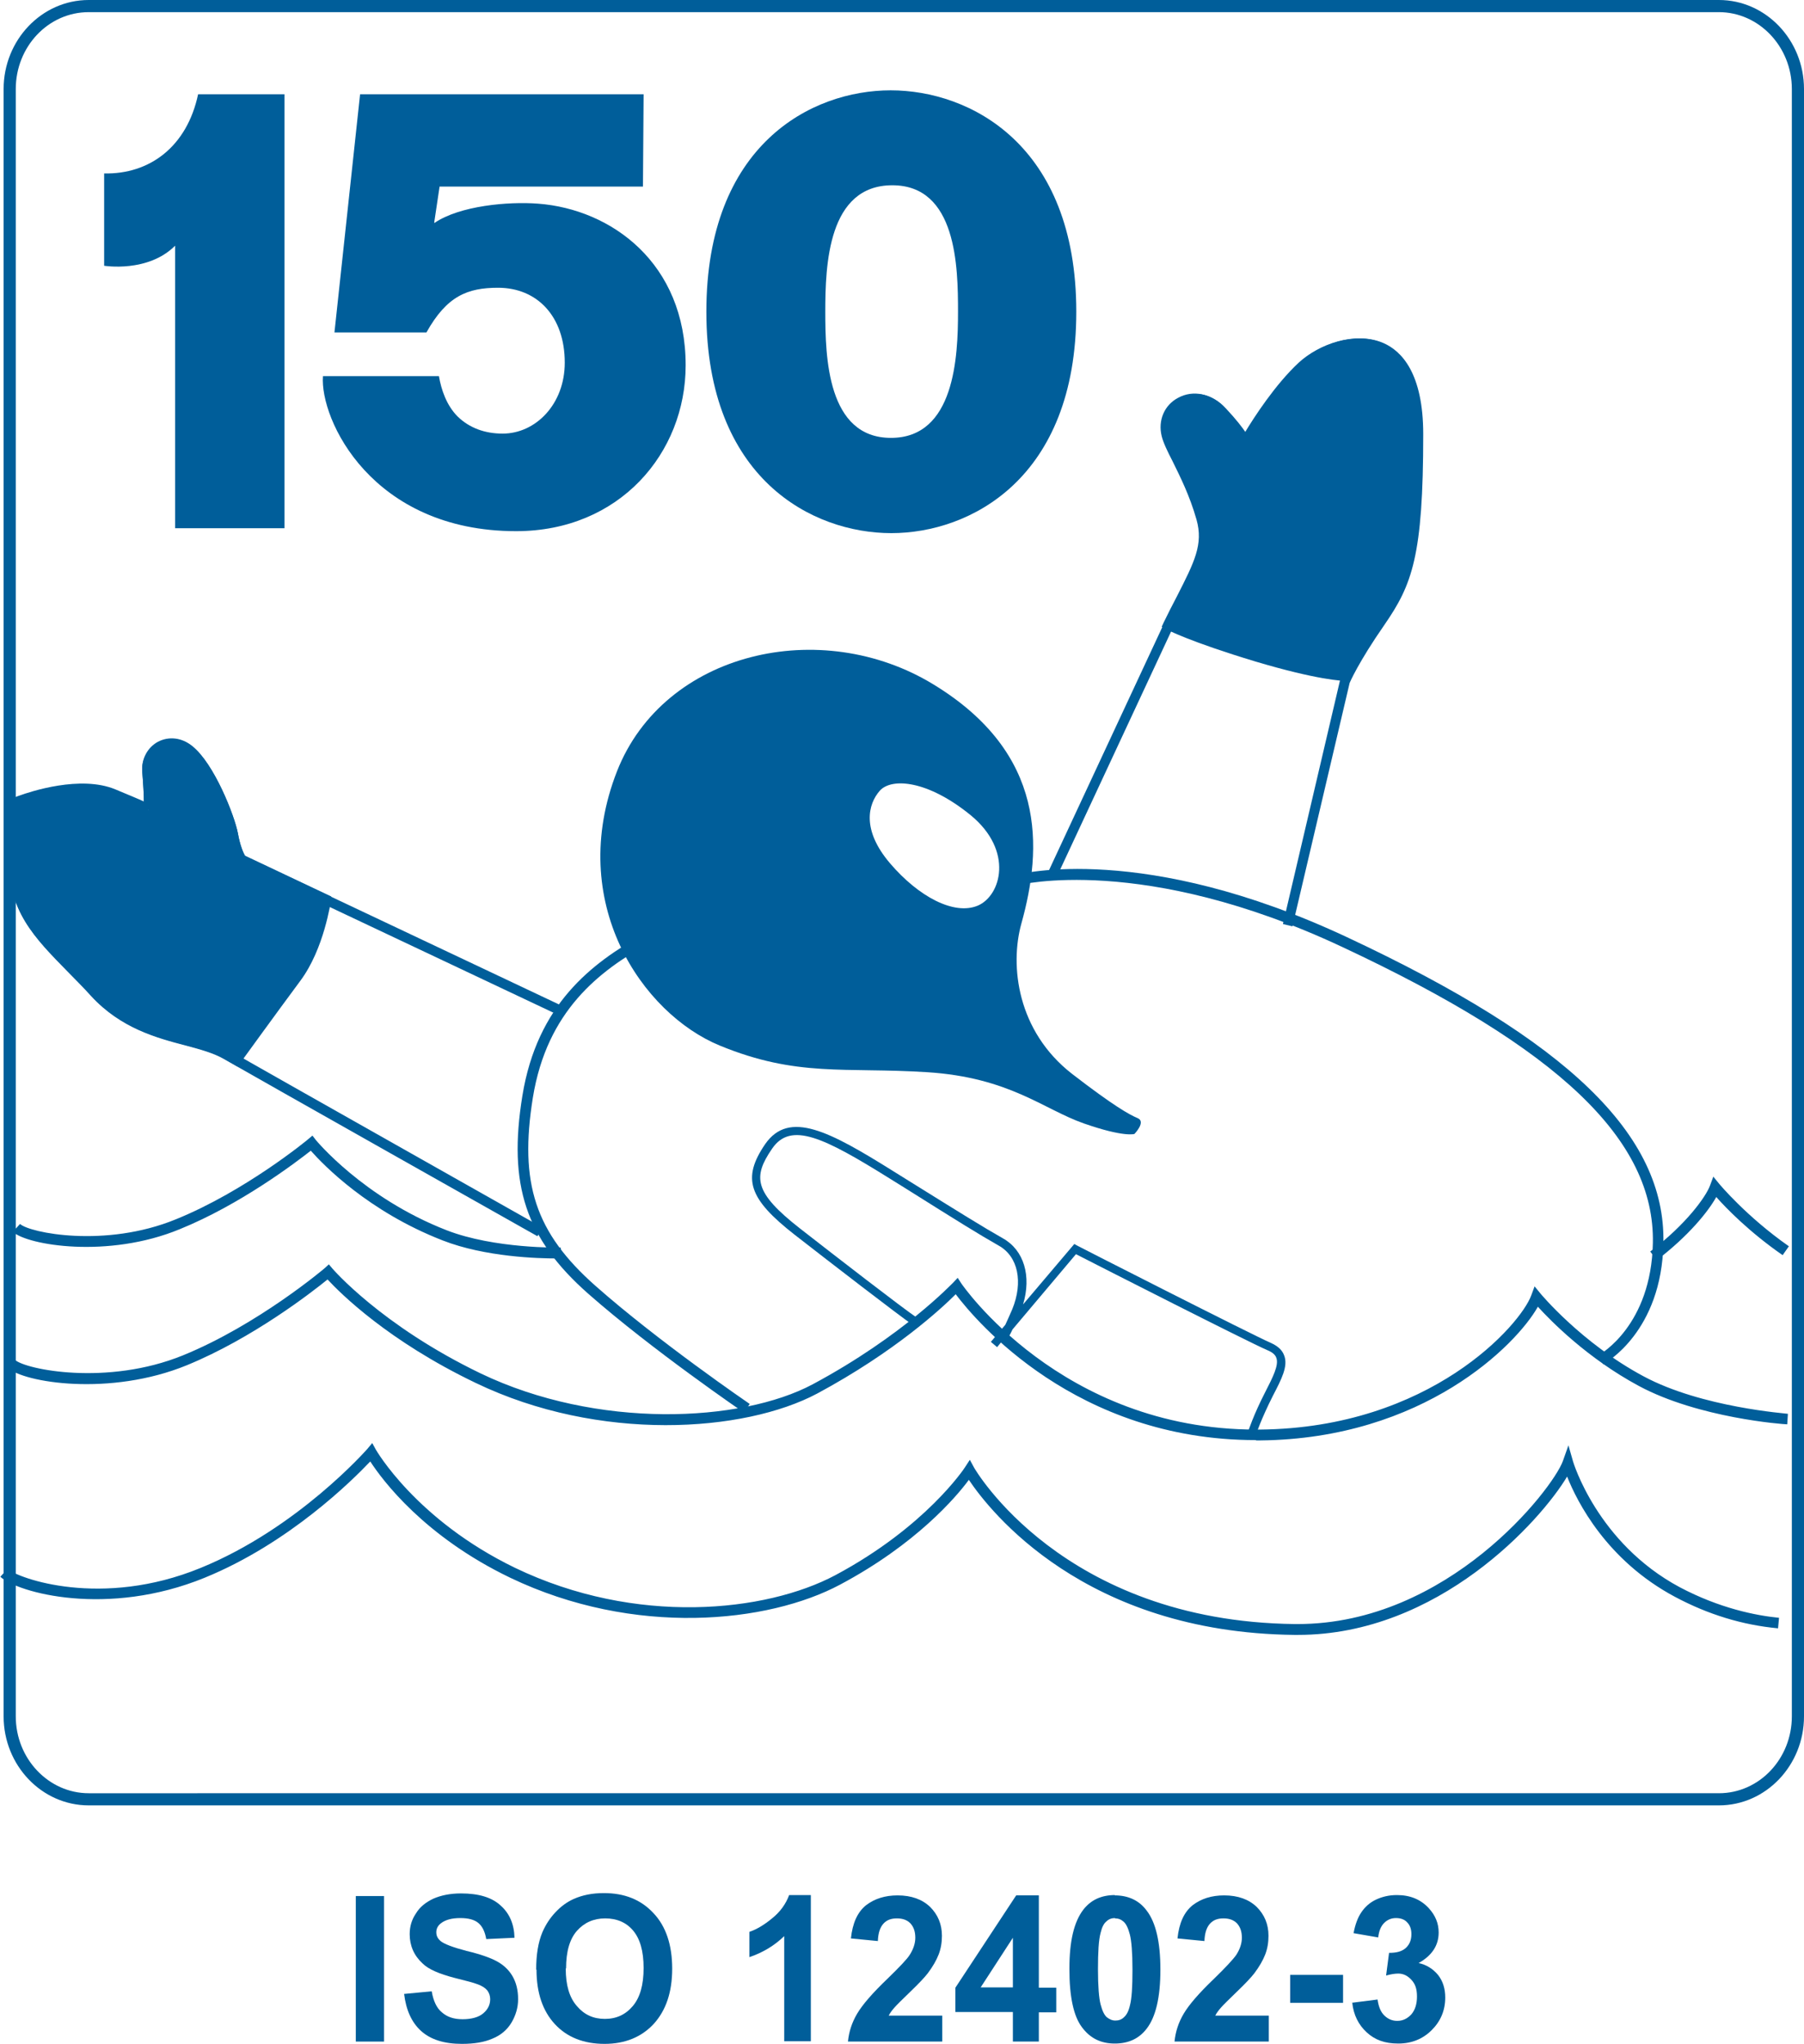
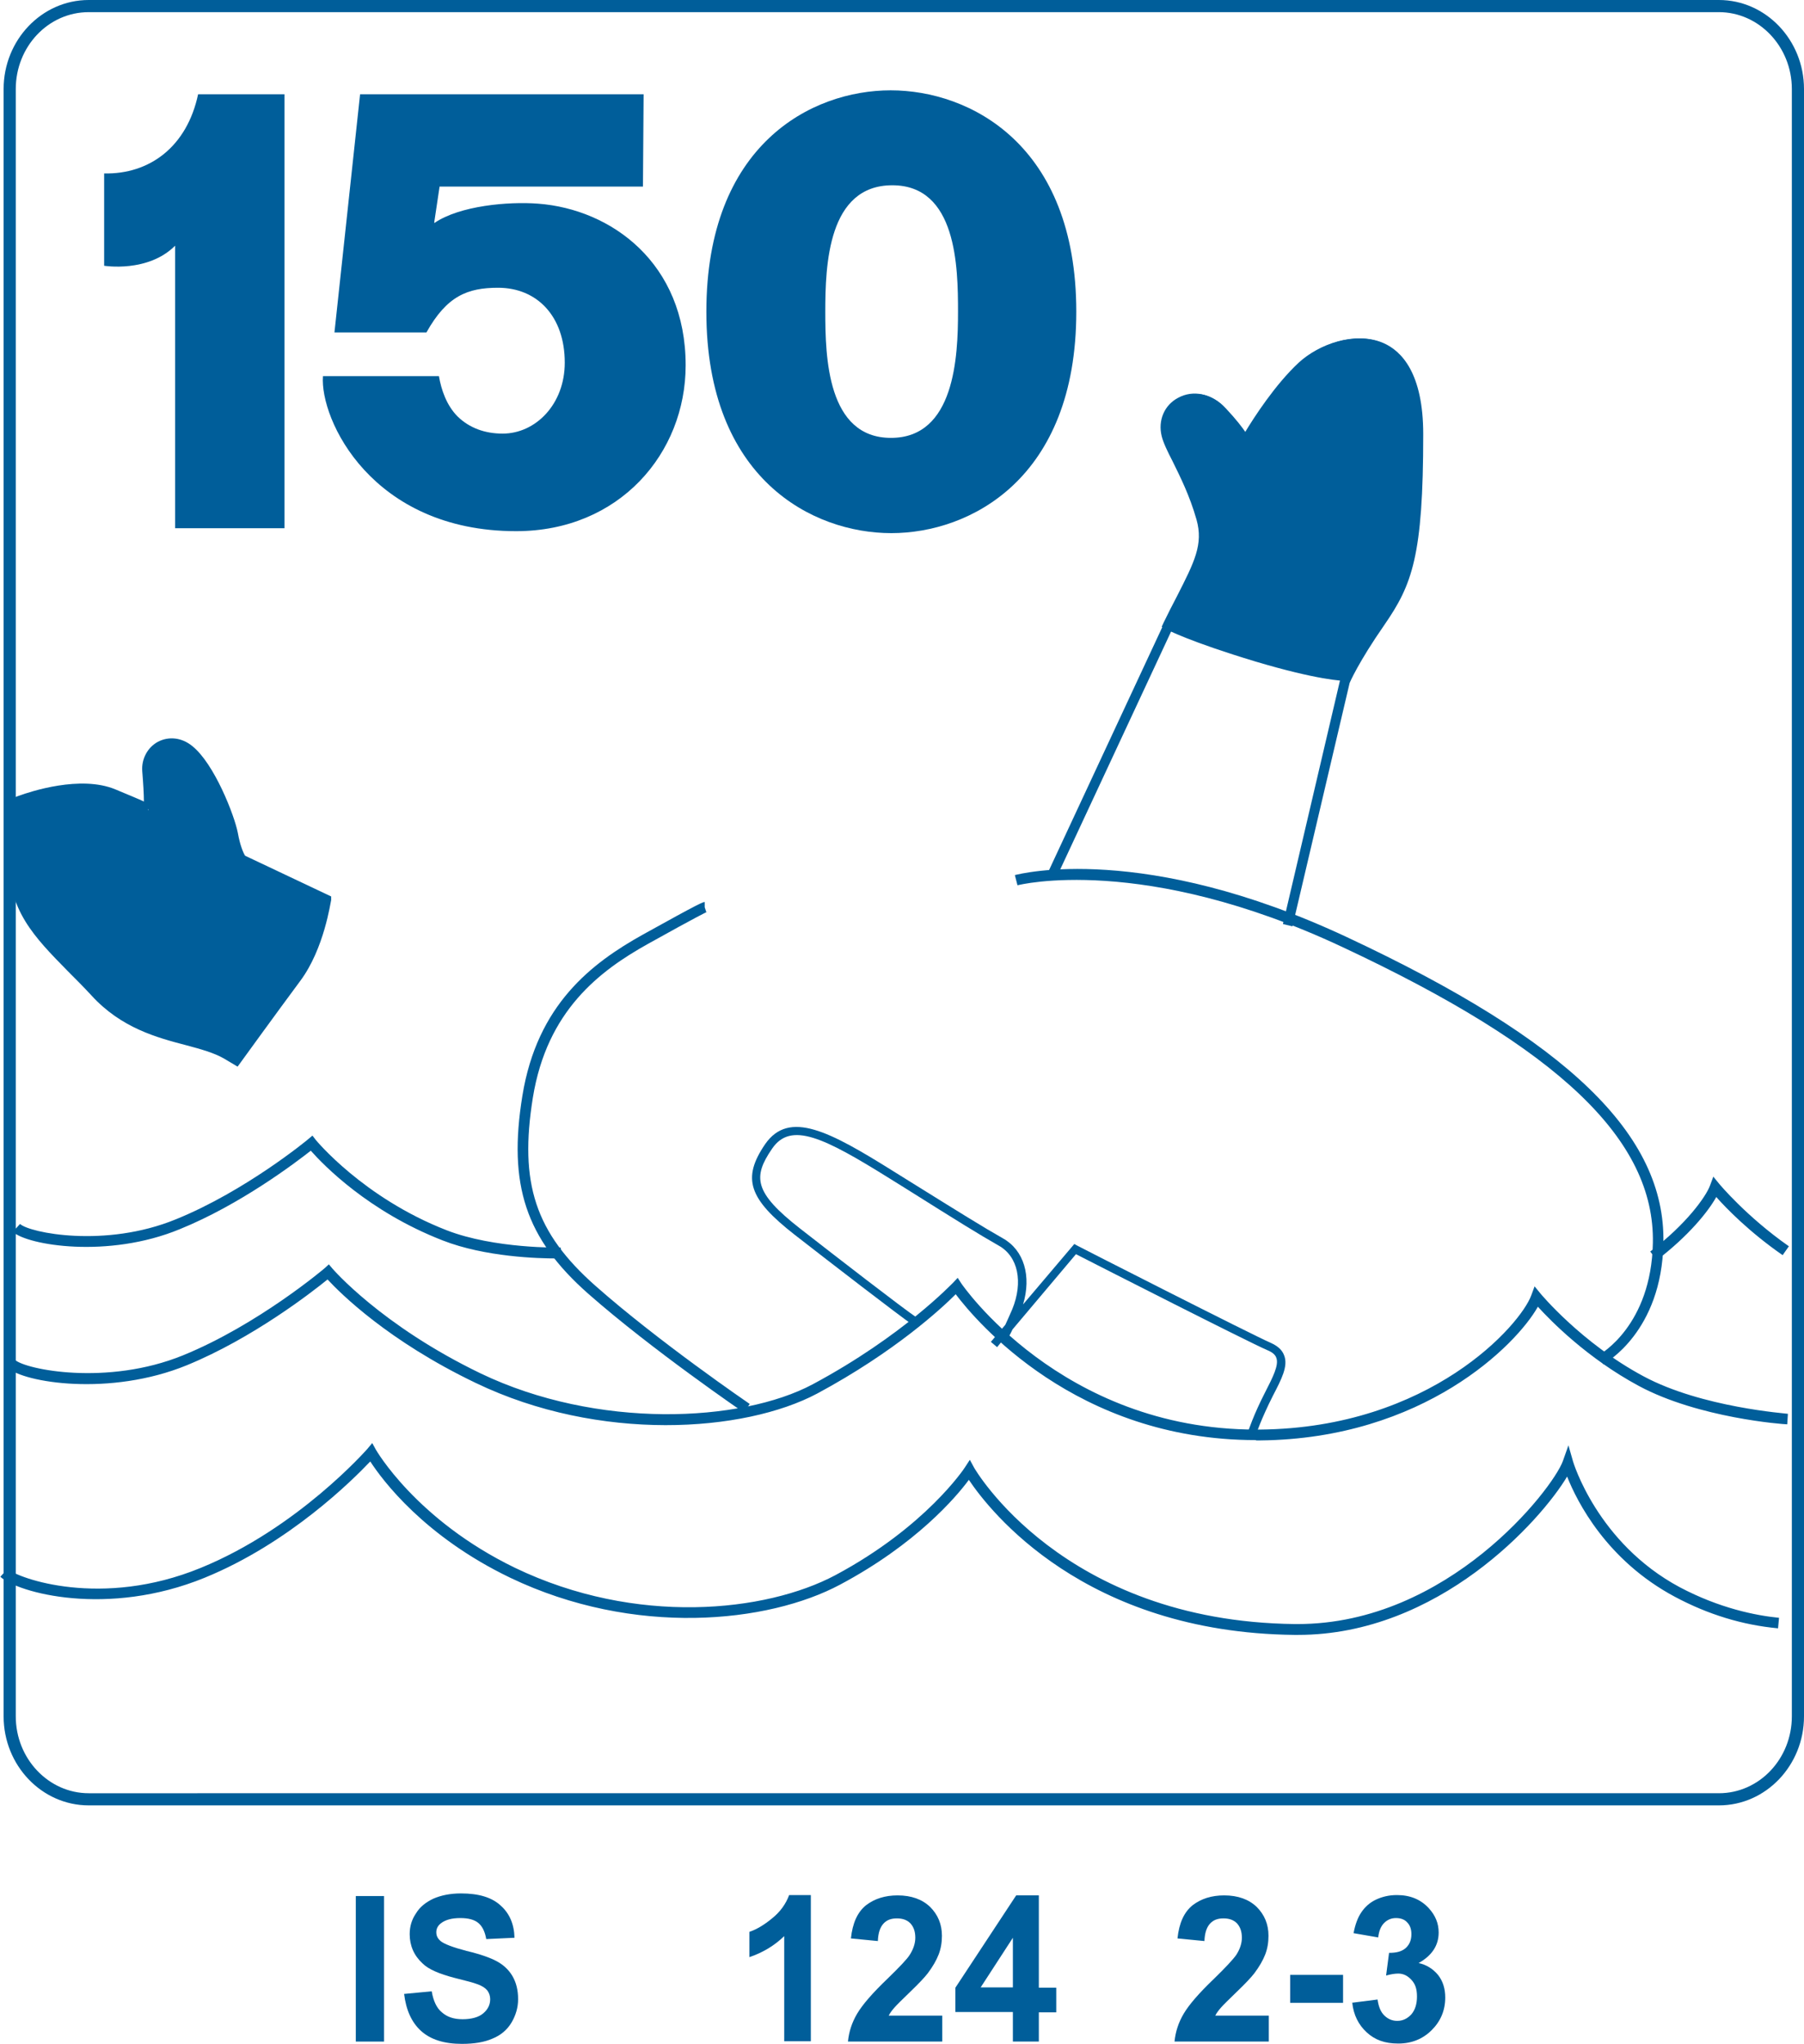
<svg xmlns="http://www.w3.org/2000/svg" id="Livello_2" viewBox="0 0 54.91 62.22">
  <defs>
    <style>.cls-1,.cls-2{fill:#005e9a;}.cls-2{fill-rule:evenodd;}</style>
  </defs>
  <g id="Livello_1-2">
    <path class="cls-1" d="M52.32,54.96H2.7c-1.43,0-2.59-1.22-2.59-2.71V2.71C.11,1.22,1.27,0,2.7,0H52.32c1.43,0,2.59,1.22,2.59,2.71V52.25c0,1.49-1.16,2.71-2.59,2.71M2.7,.37C1.47,.37,.48,1.42,.48,2.71V52.25c0,1.29,1,2.34,2.22,2.34H52.32c1.23,0,2.22-1.05,2.22-2.34V2.71c0-1.29-1-2.34-2.22-2.34H2.7Z" />
    <path class="cls-1" d="M39.49,49.77h-.09c-6.4-.07-9.28-3.78-9.91-4.72-.39,.53-1.61,1.96-3.92,3.19-2.19,1.17-6.26,1.6-10.04-.21-2.62-1.26-3.89-2.97-4.26-3.54-.54,.57-2.47,2.49-5.04,3.54-2.96,1.21-5.69,.46-6.22-.03l.22-.24c.32,.29,2.86,1.21,5.88-.03,2.96-1.21,5.05-3.6,5.07-3.62l.15-.18,.11,.2s1.22,2.14,4.24,3.6c3.68,1.77,7.63,1.35,9.75,.22,2.75-1.47,3.93-3.26,3.94-3.28l.15-.23,.13,.24s2.67,4.68,9.76,4.76c.03,0,.06,0,.09,0,4.58,0,7.76-4.11,8.07-4.96l.17-.48,.14,.49s.73,2.48,3.25,3.83c1.21,.64,2.31,.86,3.02,.93l-.03,.32c-1.08-.1-2.13-.42-3.14-.96-2.08-1.11-2.98-2.9-3.28-3.66-.8,1.34-3.91,4.82-8.19,4.82m-1.29-5.93c-5.47,0-8.51-3.62-9.13-4.44-.43,.43-1.85,1.75-4.21,3.02-2.23,1.19-6.64,1.49-10.4-.32-2.67-1.28-4.12-2.73-4.51-3.15-.48,.39-2.28,1.79-4.28,2.61-2.34,.96-4.97,.53-5.45,.08l.22-.24c.32,.29,2.8,.8,5.11-.14,2.28-.93,4.3-2.64,4.32-2.66l.12-.11,.11,.13s1.48,1.73,4.51,3.19c3.54,1.7,7.92,1.5,10.11,.33,2.76-1.48,4.25-3.08,4.27-3.09l.14-.15,.11,.17s3.02,4.45,8.97,4.45h.12c5.19-.05,7.94-3.2,8.26-4.09l.1-.27,.18,.22s1.25,1.51,3.14,2.52c1.77,.95,4.37,1.13,4.39,1.14l-.02,.32c-.11,0-2.7-.19-4.52-1.17-1.56-.84-2.67-1.97-3.07-2.41-.65,1.16-3.48,4.02-8.45,4.07-.04,0-.08,0-.12,0m12.19-5.49l-.2-.26c1.1-.83,1.7-1.68,1.82-2.01l.1-.27,.18,.22s.82,.99,2.12,1.9l-.19,.27c-1.01-.7-1.72-1.43-2.02-1.77-.25,.45-.85,1.19-1.82,1.93m-33.5-.06c-.51,0-2.15-.04-3.45-.55-2.26-.88-3.63-2.3-4.01-2.73-.46,.36-2.14,1.64-3.99,2.39-2.18,.9-4.63,.49-5.08,.08l.22-.24c.29,.27,2.59,.74,4.74-.14,2.12-.86,4.01-2.42,4.03-2.44l.13-.11,.1,.13s1.44,1.76,3.98,2.75c1.46,.57,3.46,.53,3.48,.53v.32s-.06,0-.14,0" />
    <path class="cls-1" d="M38.23,43.66l-.24-.08s.16-.5,.52-1.2c.23-.45,.42-.82,.34-1.04-.03-.1-.13-.18-.28-.24-.58-.25-5.1-2.55-5.82-2.92l-1.93,2.29c-.17,.36-.22,.37-.28,.37h-.05s-.14,.17-.14,.17l-.19-.16,.44-.52c.05-.11,.12-.26,.21-.47,.34-.83,.18-1.61-.41-1.94-.6-.34-1.29-.77-2.8-1.72l-.53-.33c-1.99-1.24-3-1.74-3.57-.9-.59,.86-.55,1.33,.84,2.42,1.13,.88,3.09,2.4,3.59,2.74l-.14,.21c-.5-.35-2.47-1.87-3.6-2.75-1.41-1.1-1.61-1.72-.9-2.76,.73-1.05,1.96-.39,3.91,.83l.53,.33c1.51,.94,2.2,1.37,2.8,1.71,.64,.36,.87,1.15,.61,2.01l1.56-1.84,.09,.05c.05,.03,5.29,2.7,5.89,2.96,.22,.1,.35,.22,.41,.39,.12,.32-.08,.71-.34,1.21-.36,.71-.52,1.19-.52,1.19" />
    <path class="cls-1" d="M39.34,28.2l-.29-.07,1.74-7.43s.28-.67,1.1-1.85c.8-1.16,1.13-1.99,1.13-5.63,0-1.34-.36-2.21-1.04-2.51-.77-.33-1.76,.12-2.22,.54-.9,.84-1.71,2.27-1.72,2.28l-.16,.29-.11-.32s-.1-.25-.69-.89c-.37-.4-.79-.39-1.06-.25-.3,.16-.44,.49-.35,.84,.04,.17,.16,.41,.31,.7,.22,.45,.53,1.06,.74,1.83,.24,.87-.06,1.47-.62,2.57-.13,.25-.26,.52-.41,.83l-3.49,7.49-.27-.13,3.49-7.49c.15-.31,.29-.59,.42-.83,.54-1.06,.81-1.59,.6-2.35-.21-.73-.5-1.31-.72-1.77-.16-.31-.28-.56-.33-.76-.12-.48,.08-.95,.5-1.17,.46-.25,1.02-.13,1.42,.31,.32,.34,.5,.58,.61,.74,.27-.45,.92-1.46,1.64-2.13,.6-.56,1.7-.96,2.54-.6,.56,.24,1.22,.92,1.22,2.78,0,3.72-.34,4.58-1.18,5.8-.8,1.15-1.06,1.77-1.06,1.77l-1.74,7.41Z" />
    <path class="cls-1" d="M35.57,19.02c.78-1.61,1.29-2.26,1.01-3.24-.35-1.24-.93-2.06-1.05-2.53-.23-.92,.9-1.56,1.67-.73,.63,.69,.72,.94,.72,.94,0,0,.82-1.46,1.74-2.32,.92-.86,3.52-1.59,3.52,2.07s-.34,4.52-1.15,5.71c-.58,.84-.88,1.4-1.01,1.65,0,0-.71,.03-2.74-.58-2.03-.61-2.7-.98-2.7-.98" />
    <path class="cls-1" d="M40.99,20.73c-.13,0-.89-.03-2.77-.59-2.02-.61-2.7-.97-2.73-.99l-.13-.07,.06-.13c.14-.29,.28-.56,.4-.79,.54-1.06,.81-1.59,.6-2.34-.21-.74-.5-1.31-.73-1.78-.16-.31-.28-.56-.33-.76-.12-.48,.08-.95,.5-1.17,.46-.25,1.02-.13,1.42,.31,.32,.34,.5,.59,.61,.75,.27-.45,.92-1.46,1.64-2.13,.61-.56,1.7-.96,2.54-.6,.56,.24,1.22,.92,1.22,2.78,0,3.72-.34,4.58-1.18,5.8-.58,.83-.87,1.38-1,1.63l-.04,.08h-.09s0,0-.02,0m-5.22-1.78c.28,.13,1.04,.45,2.54,.9,1.59,.48,2.36,.56,2.6,.57,.15-.29,.45-.82,.98-1.58,.8-1.16,1.13-1.99,1.13-5.63,0-1.34-.36-2.21-1.05-2.51-.77-.33-1.76,.12-2.22,.54-.9,.84-1.71,2.27-1.72,2.28l-.16,.29-.11-.32s-.1-.25-.69-.89c-.37-.4-.79-.39-1.06-.25-.3,.16-.44,.49-.35,.83,.04,.17,.16,.4,.31,.7,.22,.45,.53,1.06,.74,1.83,.24,.86-.06,1.47-.62,2.56-.1,.2-.21,.41-.33,.65" />
-     <path class="cls-2" d="M34.53,34.52s-.31,.11-1.54-.32c-1.23-.43-2.26-1.4-4.77-1.56-2.51-.16-3.95,.16-6.31-.81-2.36-.97-4.69-4.36-3.13-8.35,1.43-3.64,6.21-4.74,9.64-2.64,3.44,2.1,3.31,4.97,2.67,7.27-.36,1.29-.13,3.28,1.54,4.58,1.27,.98,1.74,1.24,2,1.35,.26,.11-.1,.48-.1,.48m-7.75-10.45c.36-.4,1.46-.32,2.77,.75,1.31,1.08,.92,2.45,.21,2.75-.72,.3-1.8-.27-2.67-1.29-.87-1.02-.67-1.8-.31-2.21" />
-     <path class="cls-1" d="M16.37,37.64c-.09-.05-8.65-4.88-9.57-5.41-.3-.17-.69-.28-1.14-.4-.88-.23-1.98-.52-2.89-1.51-.24-.27-.49-.51-.71-.74-1.02-1.04-1.83-1.86-1.78-3.45,.05-1.81,.13-1.83,.25-1.87h.06c.33-.14,1.86-.65,2.92-.21,.43,.18,.7,.29,.87,.37,0-.22-.02-.55-.05-.92-.03-.37,.16-.72,.48-.9,.33-.18,.72-.13,1.04,.12,.65,.51,1.28,2.09,1.39,2.65,.07,.39,.17,.61,.22,.69l9.75,4.61-.13,.27-9.84-4.65-.02-.04s-.17-.27-.28-.83c-.1-.51-.7-2.01-1.28-2.47-.23-.18-.49-.22-.71-.1-.22,.12-.35,.36-.33,.61,.05,.65,.05,1.19,.05,1.2h-.16s-.09,.11-.09,.11c-.01,0-.13-.08-1.04-.46-.96-.4-2.44,.1-2.72,.2-.02,.11-.07,.47-.1,1.6-.04,1.47,.69,2.21,1.7,3.24,.23,.23,.47,.48,.72,.75,.85,.93,1.86,1.19,2.75,1.43,.45,.12,.89,.24,1.22,.43,.91,.53,9.48,5.36,9.56,5.41l-.15,.26Z" />
    <path class="cls-2" d="M7.19,32.27l-.31-.18c-.92-.54-2.67-.43-4-1.88-1.33-1.45-2.51-2.21-2.46-4.09,.05-1.88,.15-1.72,.15-1.72,0,0,1.74-.69,2.87-.22,1.1,.46,1.08,.48,1.08,.48,0,0,0-.54-.05-1.19-.05-.65,.67-1.13,1.28-.65,.62,.48,1.23,2.02,1.33,2.56,.1,.54,.25,.78,.25,.78l2.57,1.22s-.18,1.43-.9,2.39c-.72,.97-1.82,2.49-1.82,2.49" />
    <path class="cls-1" d="M7.23,32.47l-.42-.25c-.3-.17-.69-.28-1.14-.4-.88-.23-1.98-.52-2.89-1.52-.25-.27-.49-.51-.72-.74-1.02-1.04-1.83-1.86-1.79-3.45,.05-1.81,.14-1.83,.26-1.87l.06-.02c.33-.12,1.86-.63,2.92-.19,.43,.18,.7,.29,.87,.37,0-.22-.02-.55-.05-.92-.03-.37,.16-.73,.48-.9,.33-.17,.72-.13,1.04,.13,.67,.53,1.29,2.12,1.39,2.65,.07,.39,.17,.61,.22,.69l2.62,1.24v.11c-.02,.06-.21,1.48-.94,2.46-.72,.97-1.82,2.49-1.82,2.49l-.08,.11ZM.67,24.52c-.02,.11-.07,.47-.1,1.6-.04,1.47,.69,2.21,1.7,3.23,.23,.24,.48,.48,.72,.75,.85,.93,1.86,1.19,2.75,1.43,.45,.12,.88,.23,1.22,.43l.19,.11c.27-.37,1.14-1.57,1.74-2.39,.57-.77,.8-1.87,.85-2.22l-2.51-1.19-.02-.04s-.17-.27-.28-.83c-.1-.51-.7-2.01-1.28-2.47-.23-.18-.49-.21-.71-.1-.22,.12-.35,.36-.33,.61,.05,.65,.05,1.19,.05,1.2h-.16s-.09,.11-.09,.11c-.01,0-.13-.08-1.04-.46-.96-.4-2.44,.1-2.71,.2" />
    <path class="cls-1" d="M22.64,43s-2.8-1.91-4.74-3.62c-1.9-1.68-2.44-3.31-2-6.02,.45-2.78,2.11-4.04,3.67-4.91,1.78-.99,1.83-.99,1.88-.99v.16l.05,.15s-.21,.09-1.77,.96c-1.49,.83-3.08,2.04-3.51,4.68-.42,2.61,.07,4.11,1.9,5.73,1.92,1.7,4.67,3.58,4.7,3.6l-.18,.27Zm26.17-1.45l-.16-.29c.07-.04,1.61-.91,1.66-3.42,.06-3.14-2.85-5.92-9.45-9.01-6.07-2.85-9.85-1.89-9.89-1.88l-.08-.31c.16-.04,3.92-1.01,10.11,1.89,6.73,3.15,9.7,6.02,9.63,9.31-.05,2.7-1.76,3.65-1.83,3.69" />
    <path class="cls-1" d="M5.33,16.08h3.33V2.87h-2.63c-.34,1.6-1.48,2.44-2.86,2.41v2.81s1.33,.22,2.16-.61" />
    <path class="cls-2" d="M19.59,2.87H10.96l-.78,7.25h2.8c.62-1.11,1.25-1.36,2.18-1.36,1.19,0,2.03,.87,2.03,2.28,0,1.27-.89,2.16-1.89,2.16-.54,0-1.01-.17-1.37-.52-.34-.34-.5-.82-.57-1.23h-3.53c-.1,1.31,1.48,4.72,5.88,4.72,3.14,0,5.16-2.37,5.16-5.05,0-3.11-2.26-4.75-4.49-4.92-.9-.07-2.39,.06-3.16,.59v-.04l.16-1.07h6.19" />
    <path class="cls-2" d="M21.5,9.49c0,5.1,3.24,6.74,5.63,6.74s5.63-1.65,5.63-6.74-3.24-6.74-5.65-6.74-5.61,1.65-5.61,6.74m3.62,0c0-1.42,.08-3.85,2.04-3.85s2,2.48,2,3.85-.1,3.84-2.04,3.84-2-2.46-2-3.84" />
    <rect class="cls-1" x="10.83" y="57.72" width=".86" height="4.43" />
    <path class="cls-1" d="M12.3,60.7l.84-.08c.05,.29,.15,.51,.31,.64,.16,.14,.36,.21,.63,.21s.49-.06,.63-.18c.14-.12,.21-.26,.21-.43,0-.1-.03-.19-.09-.27-.06-.07-.16-.14-.31-.19-.1-.04-.33-.1-.69-.19-.46-.12-.79-.26-.97-.44-.26-.24-.39-.54-.39-.89,0-.23,.06-.44,.19-.63,.12-.2,.3-.34,.53-.45,.23-.1,.51-.16,.84-.16,.54,0,.94,.12,1.21,.37,.27,.24,.41,.57,.42,.98l-.86,.04c-.04-.23-.12-.39-.24-.49-.12-.1-.3-.15-.55-.15s-.45,.05-.59,.16c-.09,.07-.14,.16-.14,.27,0,.11,.04,.19,.13,.27,.11,.09,.37,.19,.79,.3,.42,.1,.73,.21,.93,.32s.36,.26,.47,.45c.11,.19,.17,.42,.17,.7,0,.25-.07,.49-.2,.71-.13,.22-.33,.39-.58,.49-.25,.11-.56,.16-.93,.16-.54,0-.95-.13-1.24-.39-.29-.26-.46-.64-.52-1.13" />
-     <path class="cls-1" d="M16.32,59.96c0-.45,.06-.83,.19-1.14,.1-.23,.23-.43,.4-.61,.17-.18,.35-.31,.55-.4,.27-.12,.57-.18,.92-.18,.63,0,1.13,.2,1.51,.61,.38,.4,.57,.97,.57,1.69s-.19,1.27-.56,1.68c-.37,.4-.87,.61-1.5,.61s-1.14-.2-1.51-.6c-.37-.4-.56-.95-.56-1.66m.89-.03c0,.5,.11,.88,.34,1.14,.22,.26,.5,.39,.85,.39s.63-.13,.85-.39c.22-.26,.33-.64,.33-1.16s-.11-.89-.32-1.14c-.21-.25-.5-.37-.85-.37s-.64,.13-.86,.38c-.22,.25-.33,.63-.33,1.14" />
    <path class="cls-1" d="M24.69,62.14h-.82v-3.2c-.3,.29-.65,.5-1.06,.64v-.77c.21-.07,.45-.21,.69-.41,.25-.2,.42-.44,.52-.71h.66v4.45Z" />
    <path class="cls-1" d="M28.68,61.36v.79h-2.87c.03-.3,.12-.58,.28-.85,.16-.27,.46-.62,.92-1.06,.37-.36,.6-.6,.68-.73,.11-.17,.17-.35,.17-.52,0-.19-.05-.33-.15-.44-.1-.1-.23-.15-.41-.15s-.31,.05-.41,.16c-.1,.11-.16,.28-.17,.53l-.82-.08c.05-.47,.2-.8,.46-1.01,.26-.2,.58-.3,.96-.3,.42,0,.75,.12,.99,.35,.24,.24,.36,.53,.36,.88,0,.2-.03,.39-.1,.57-.07,.18-.18,.37-.33,.57-.1,.13-.28,.32-.53,.56-.26,.25-.42,.41-.49,.49-.07,.08-.13,.16-.17,.24h1.62Z" />
    <path class="cls-1" d="M30.83,62.14v-.89h-1.75v-.74l1.85-2.81h.69v2.81h.53v.75h-.53v.89h-.79Zm0-1.64v-1.51l-.98,1.51h.98Z" />
-     <path class="cls-1" d="M33.93,57.7c.41,0,.74,.15,.97,.46,.28,.36,.42,.96,.42,1.8s-.14,1.44-.42,1.8c-.23,.3-.55,.45-.97,.45s-.75-.16-1-.5c-.25-.33-.38-.92-.38-1.77s.14-1.43,.42-1.8c.23-.3,.55-.45,.97-.45m0,.7c-.1,0-.19,.03-.26,.1-.08,.06-.14,.18-.18,.35-.06,.22-.08,.59-.08,1.11s.03,.88,.08,1.07c.05,.19,.11,.32,.19,.39,.08,.06,.16,.1,.26,.1s.19-.03,.26-.1c.08-.07,.14-.18,.18-.35,.06-.22,.08-.58,.08-1.1s-.03-.88-.08-1.07c-.05-.19-.11-.32-.19-.39-.08-.07-.16-.1-.26-.1" />
    <path class="cls-1" d="M38.62,61.36v.79h-2.87c.03-.3,.12-.58,.28-.85,.16-.27,.46-.62,.92-1.06,.37-.36,.59-.6,.68-.73,.11-.17,.17-.35,.17-.52,0-.19-.05-.33-.15-.44-.1-.1-.23-.15-.41-.15s-.31,.05-.41,.16c-.1,.11-.16,.28-.17,.53l-.82-.08c.05-.47,.2-.8,.46-1.01,.26-.2,.58-.3,.96-.3,.42,0,.75,.12,.99,.35,.24,.24,.36,.53,.36,.88,0,.2-.03,.39-.1,.57-.07,.18-.18,.37-.33,.57-.1,.13-.28,.32-.53,.56-.26,.25-.42,.41-.49,.49-.07,.08-.13,.16-.17,.24h1.62Z" />
    <rect class="cls-1" x="39.27" y="60.12" width="1.61" height=".85" />
    <path class="cls-1" d="M41.14,60.97l.79-.1c.03,.21,.09,.37,.2,.48,.11,.11,.24,.17,.4,.17,.17,0,.31-.07,.43-.2,.11-.13,.17-.31,.17-.54s-.05-.38-.17-.51c-.11-.12-.24-.19-.4-.19-.1,0-.23,.02-.37,.06l.09-.69c.22,0,.39-.04,.51-.15,.12-.11,.17-.25,.17-.42,0-.15-.04-.27-.13-.36-.08-.09-.2-.13-.34-.13s-.26,.05-.36,.15c-.1,.1-.16,.25-.18,.44l-.75-.13c.05-.27,.13-.48,.24-.64,.11-.16,.25-.29,.44-.38,.19-.09,.4-.14,.64-.14,.4,0,.72,.13,.97,.4,.2,.22,.3,.46,.3,.74,0,.39-.2,.7-.61,.93,.24,.05,.44,.18,.59,.36,.15,.19,.22,.42,.22,.69,0,.39-.14,.72-.41,.99-.27,.27-.61,.41-1.02,.41s-.71-.11-.96-.34c-.25-.23-.4-.53-.44-.9" />
  </g>
</svg>